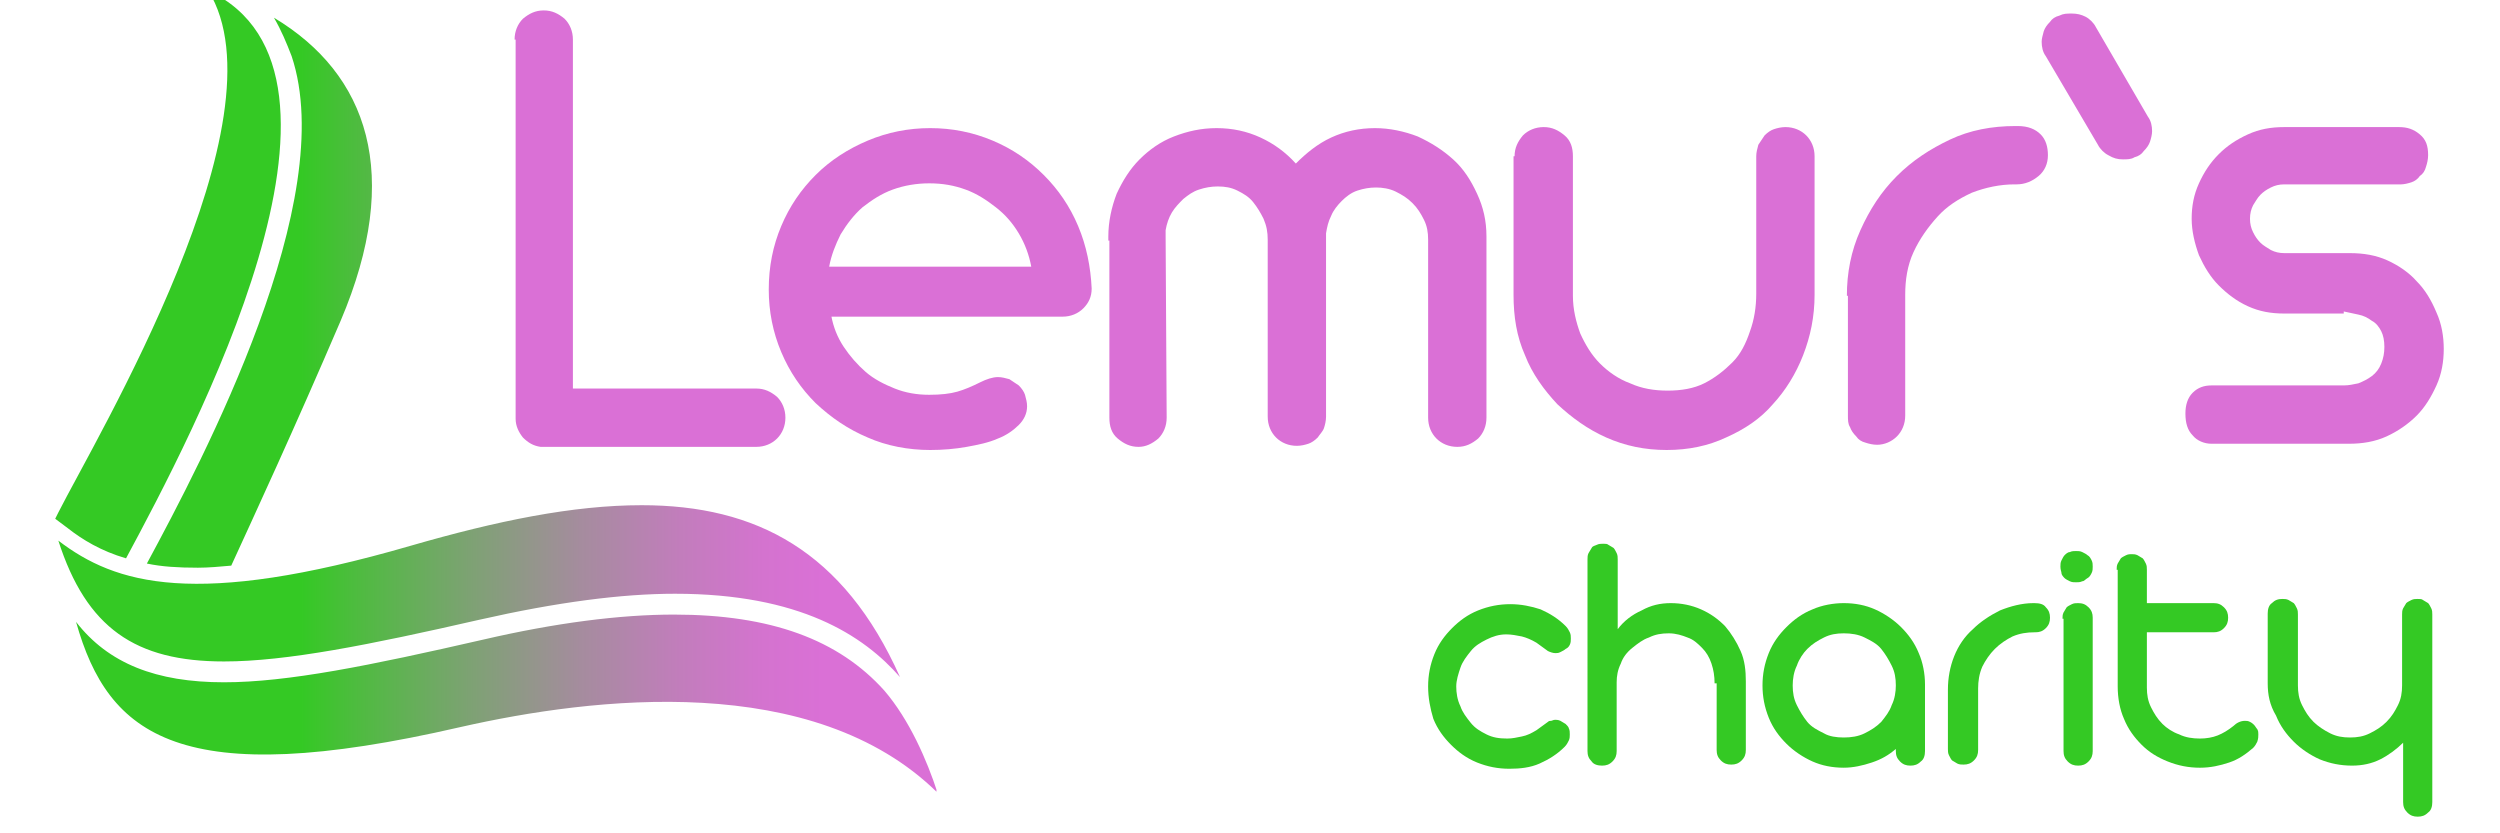
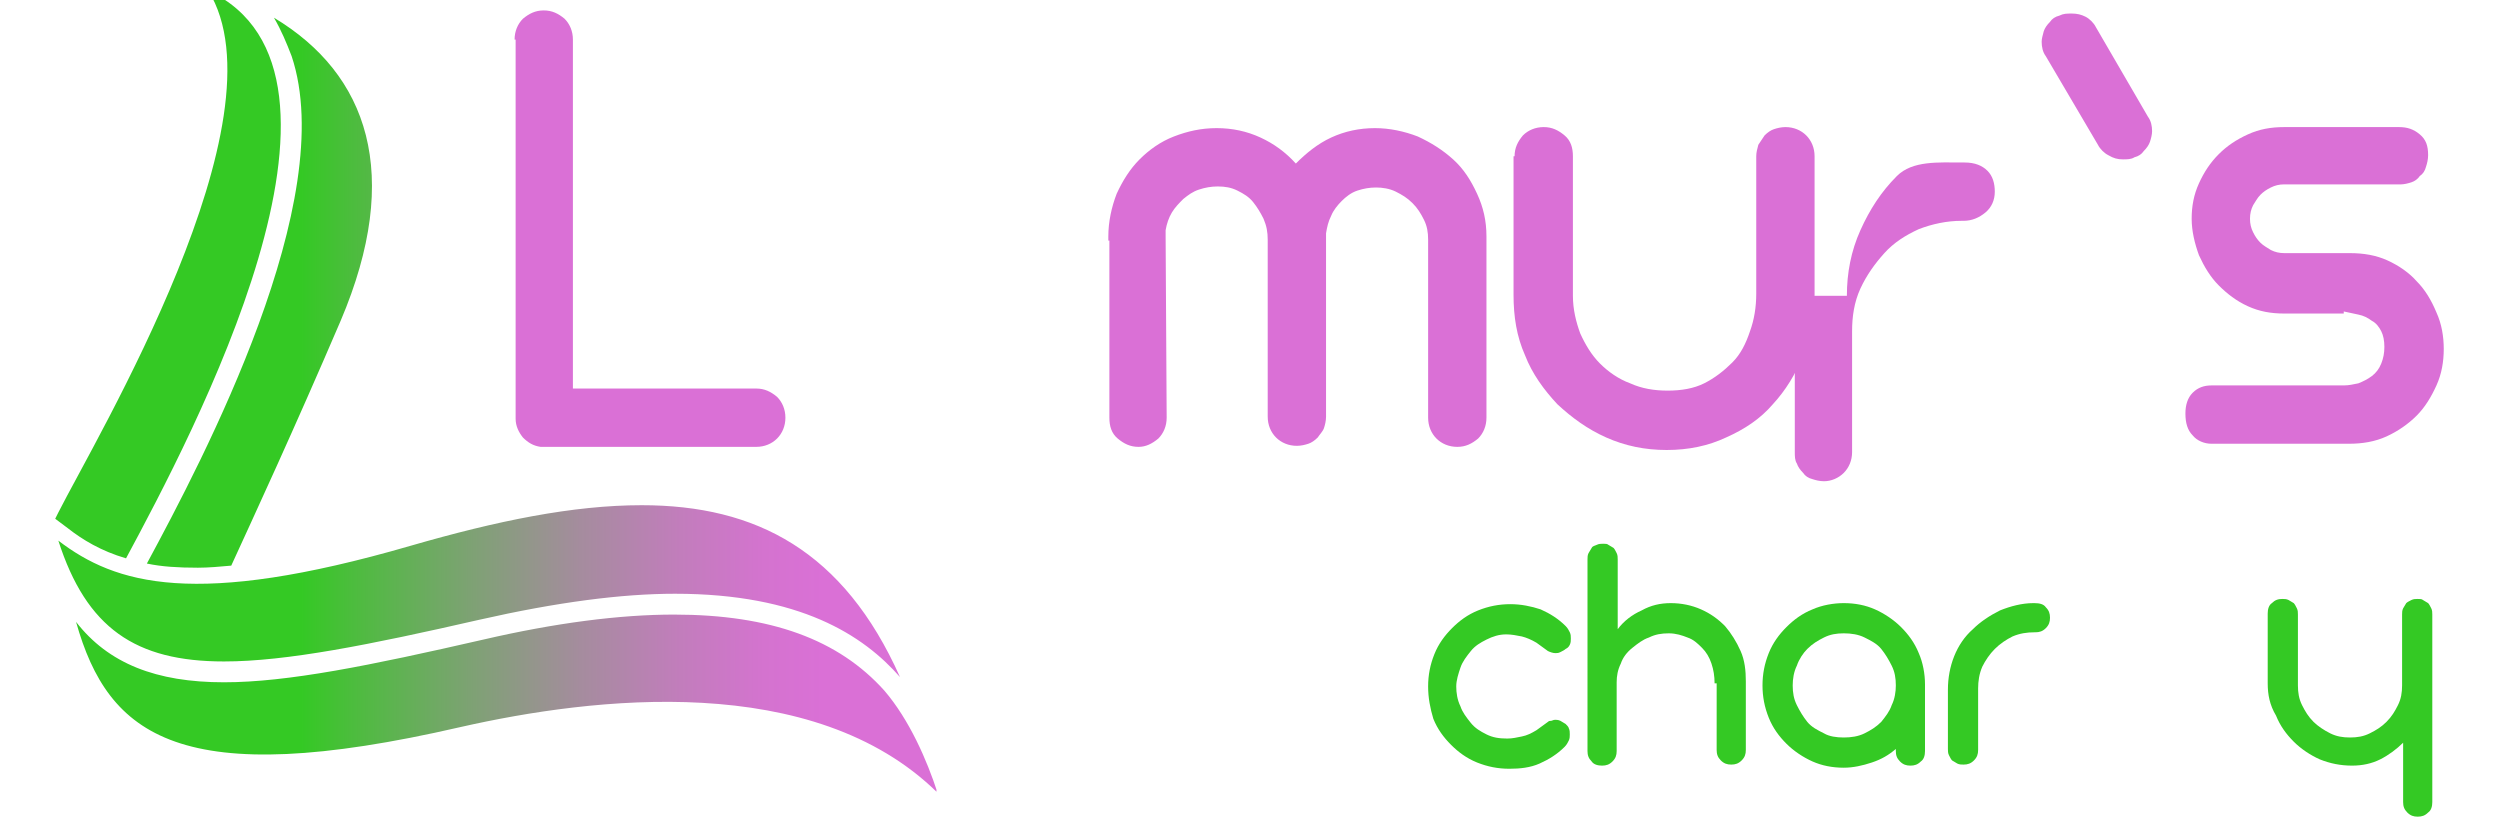
<svg xmlns="http://www.w3.org/2000/svg" xmlns:xlink="http://www.w3.org/1999/xlink" id="Calque_1" x="0px" y="0px" viewBox="0 0 240 80" style="enable-background:new 0 0 240 80;" xml:space="preserve">
  <style type="text/css"> .st0{clip-path:url(#SVGID_2_);} .st1{clip-path:url(#SVGID_4_);fill:url(#SVGID_5_);} .st2{clip-path:url(#SVGID_7_);fill:#DA70D6;} .st3{clip-path:url(#SVGID_7_);fill:#34C924;} </style>
  <g>
    <g>
      <defs>
        <rect id="SVGID_1_" y="-90" width="240" height="240" />
      </defs>
      <clipPath id="SVGID_2_">
        <use xlink:href="#SVGID_1_" style="overflow:visible;" />
      </clipPath>
      <g class="st0">
        <defs>
          <path id="SVGID_3_" d="M46.4,61.4c-10.9,2.5-18.8,4.1-24.9,4.1c-6.5,0-11.1-1.8-14.2-5.8c3.1,11,10,16.3,36.9,10.1 c12.8-2.9,33.9-5.4,45.8,6.3c-1-3.1-2.7-7-5.1-9.8C80.5,61.4,74,59,64.7,59C59.5,59,53.3,59.8,46.4,61.4 M39.4,52.4 c-20.7,6-28.3,3.7-33.8-0.5c2.7,8.4,7.4,11.6,15.9,11.6c6,0,14-1.6,24.5-4c7.5-1.7,13.7-2.5,18.8-2.5c12,0,18.1,4,21.6,8 c-5.4-12.1-13.8-16.5-24.8-16.5C55,48.5,47.7,50,39.4,52.4 M28,5.4c4.6,13.8-8.4,38.5-13.9,48.7c1.4,0.3,3,0.4,4.9,0.4 c1,0,2.1-0.1,3.2-0.2c2.2-4.8,6-13,10.5-23.5c6-14.1,2.6-23.7-6.4-29.1C27,2.9,27.5,4.1,28,5.4 M5.6,49.2 c-0.1,0.2-0.2,0.4-0.3,0.6l1.2,0.9c1.4,1.1,3.2,2.2,5.6,2.9C18.5,41.7,36.9,7,20-0.9C27.6,11.4,9.3,41.9,5.6,49.2" />
        </defs>
        <clipPath id="SVGID_4_">
          <use xlink:href="#SVGID_3_" style="overflow:visible;" />
        </clipPath>
        <linearGradient id="SVGID_5_" gradientUnits="userSpaceOnUse" x1="-60.983" y1="-263.678" x2="-59.983" y2="-263.678" gradientTransform="matrix(60.946 0 0 -60.946 3745.626 -16032.381)">
          <stop offset="0" style="stop-color:#34C924" />
          <stop offset="7.651737e-02" style="stop-color:#4BBD3C" />
          <stop offset="0.264" style="stop-color:#7DA273" />
          <stop offset="0.439" style="stop-color:#A58C9E" />
          <stop offset="0.596" style="stop-color:#C27DBC" />
          <stop offset="0.728" style="stop-color:#D473CF" />
          <stop offset="0.821" style="stop-color:#DA70D6" />
          <stop offset="1" style="stop-color:#DA70D6" />
        </linearGradient>
        <rect x="5.3" y="-0.9" class="st1" width="84.6" height="76.9" />
      </g>
      <g class="st0">
        <defs>
          <rect id="SVGID_6_" y="-90" width="240" height="240" />
        </defs>
        <clipPath id="SVGID_7_">
          <use xlink:href="#SVGID_6_" style="overflow:visible;" />
        </clipPath>
        <path class="st2" d="M49.4,3.8c0-0.8,0.3-1.5,0.8-2c0.6-0.5,1.2-0.8,2-0.8c0.8,0,1.4,0.3,2,0.8c0.5,0.5,0.8,1.2,0.8,2v33.5 l17.6,0c0.8,0,1.4,0.3,2,0.8c0.5,0.5,0.8,1.2,0.8,2c0,0.8-0.3,1.5-0.8,2c-0.5,0.5-1.2,0.8-2,0.8H52.2h-0.3c0,0,0,0,0,0 c0,0,0,0,0,0c-0.7-0.1-1.2-0.4-1.7-0.9c-0.4-0.5-0.7-1.1-0.7-1.8V3.8z" />
-         <path class="st2" d="M79.8,30.3c0.2,1.1,0.6,2.1,1.2,3c0.6,0.9,1.3,1.7,2.1,2.4c0.8,0.7,1.8,1.2,2.8,1.6c1,0.4,2.1,0.6,3.3,0.6 c1.1,0,2-0.1,2.7-0.3c0.7-0.2,1.4-0.5,2.2-0.9c0.6-0.3,1.2-0.5,1.7-0.5c0.4,0,0.7,0.1,1.1,0.2c0.3,0.2,0.6,0.4,0.9,0.6 c0.3,0.3,0.5,0.6,0.6,0.9c0.1,0.4,0.2,0.7,0.2,1.1c0,0.7-0.3,1.3-0.8,1.8c-0.5,0.5-1.2,1-2,1.3c-0.9,0.4-1.9,0.6-3,0.8 c-1.1,0.2-2.3,0.3-3.5,0.3c-2.1,0-4.2-0.4-6-1.2c-1.9-0.8-3.5-1.9-5-3.3c-1.4-1.4-2.5-3-3.3-4.9c-0.8-1.9-1.2-3.9-1.2-6 c0-2.2,0.4-4.2,1.2-6.1c0.8-1.9,1.9-3.5,3.3-4.9c1.4-1.4,3.1-2.5,5-3.3c1.9-0.8,3.9-1.2,6-1.2c2.1,0,4.1,0.4,6,1.2 c1.9,0.8,3.5,1.9,4.9,3.3c1.4,1.4,2.5,3,3.3,4.9c0.8,1.9,1.2,3.9,1.3,6c0,0.8-0.3,1.4-0.8,1.9c-0.5,0.5-1.2,0.8-2,0.8H79.8z M99,25.6c-0.2-1.1-0.6-2.2-1.2-3.2c-0.6-1-1.3-1.8-2.2-2.5c-0.9-0.7-1.8-1.3-2.9-1.7c-1.1-0.4-2.2-0.6-3.5-0.6 c-1.2,0-2.4,0.2-3.5,0.6c-1.1,0.4-2,1-2.9,1.7c-0.8,0.7-1.5,1.6-2.1,2.6c-0.5,1-0.9,2-1.1,3.1H99z" />
        <path class="st2" d="M106.4,23.1v-0.4c0-1.4,0.3-2.8,0.8-4.1c0.6-1.3,1.3-2.4,2.2-3.3c0.9-0.9,2-1.7,3.3-2.2 c1.3-0.5,2.6-0.8,4.1-0.8c1.5,0,2.9,0.3,4.2,0.9c1.3,0.6,2.4,1.4,3.4,2.5c1-1,2.1-1.9,3.4-2.5c1.3-0.6,2.7-0.9,4.2-0.9 c1.4,0,2.8,0.3,4.1,0.8c1.3,0.6,2.4,1.3,3.4,2.2c1,0.9,1.7,2,2.3,3.3c0.6,1.3,0.9,2.6,0.9,4.1v17.4c0,0.8-0.3,1.5-0.8,2 c-0.6,0.5-1.2,0.8-2,0.8c-0.8,0-1.5-0.3-2-0.8c-0.5-0.5-0.8-1.2-0.8-2V23c0-0.7-0.1-1.3-0.4-1.9c-0.3-0.6-0.6-1.1-1.1-1.6 c-0.5-0.5-1-0.8-1.6-1.1c-0.6-0.3-1.3-0.4-1.9-0.4c-0.6,0-1.2,0.1-1.8,0.3c-0.6,0.2-1.1,0.6-1.5,1c-0.4,0.4-0.8,0.9-1,1.4 c-0.3,0.6-0.4,1.1-0.5,1.7c0,0.1,0,0.2,0,0.4V40c0,0.4-0.1,0.8-0.2,1.1c-0.1,0.3-0.4,0.6-0.6,0.9c-0.3,0.3-0.6,0.5-0.9,0.6 c-0.3,0.1-0.7,0.2-1.1,0.2c-0.8,0-1.5-0.3-2-0.8c-0.5-0.5-0.8-1.2-0.8-2V23c0-0.7-0.1-1.3-0.4-2c-0.3-0.6-0.6-1.1-1-1.6 c-0.4-0.5-0.9-0.8-1.5-1.1c-0.6-0.3-1.2-0.4-1.9-0.4c-0.6,0-1.2,0.1-1.8,0.3c-0.6,0.2-1,0.5-1.5,0.9c-0.4,0.4-0.8,0.8-1.1,1.3 c-0.3,0.5-0.5,1.1-0.6,1.7c0,0.1,0,0.2,0,0.3c0,0.1,0,0.2,0,0.3L112,40.1c0,0.8-0.3,1.5-0.8,2c-0.6,0.5-1.2,0.8-1.9,0.8 c-0.8,0-1.4-0.3-2-0.8c-0.6-0.5-0.8-1.2-0.8-2V23.1z" />
        <path class="st2" d="M145.4,15c0-0.8,0.3-1.4,0.8-2c0.5-0.5,1.2-0.8,2-0.8c0.8,0,1.4,0.3,2,0.8c0.6,0.5,0.8,1.2,0.8,2v13.4 c0,1.3,0.3,2.5,0.7,3.6c0.5,1.1,1.1,2.1,1.9,2.9c0.8,0.8,1.8,1.5,2.9,1.9c1.1,0.5,2.3,0.7,3.6,0.7c1.3,0,2.5-0.2,3.5-0.7 c1-0.5,1.9-1.2,2.7-2s1.3-1.8,1.7-3c0.4-1.1,0.6-2.3,0.6-3.6V15c0-0.4,0.1-0.7,0.2-1.1c0.2-0.3,0.4-0.6,0.6-0.9 c0.3-0.3,0.6-0.5,0.9-0.6c0.3-0.1,0.7-0.2,1.1-0.2c0.8,0,1.5,0.3,2,0.8c0.5,0.5,0.8,1.2,0.8,2v13.1v0.2c0,2.1-0.4,4-1.1,5.8 c-0.7,1.8-1.7,3.4-2.9,4.7c-1.2,1.4-2.7,2.4-4.5,3.2c-1.7,0.8-3.6,1.2-5.7,1.2c-2.1,0-4-0.4-5.8-1.2c-1.8-0.8-3.3-1.9-4.7-3.2 c-1.3-1.4-2.4-2.9-3.1-4.7c-0.8-1.8-1.1-3.7-1.1-5.8V15z" />
-         <path class="st2" d="M177.3,28.4c0-2.2,0.4-4.3,1.3-6.3c0.9-2,2-3.7,3.5-5.2c1.5-1.5,3.2-2.6,5.1-3.5s4-1.3,6.3-1.3h0.2 c1,0,1.7,0.3,2.2,0.8c0.5,0.5,0.7,1.2,0.7,2s-0.3,1.5-0.9,2c-0.6,0.5-1.3,0.8-2.1,0.8h-0.2c-1.4,0-2.8,0.3-4.1,0.8 c-1.3,0.6-2.4,1.3-3.3,2.3s-1.7,2.1-2.3,3.4c-0.6,1.3-0.8,2.7-0.8,4.1v11.6c0,0.8-0.3,1.5-0.8,2c-0.5,0.5-1.2,0.8-1.9,0.8 c-0.4,0-0.8-0.1-1.1-0.2c-0.4-0.1-0.7-0.3-0.9-0.6c-0.3-0.3-0.5-0.6-0.6-0.9c-0.2-0.3-0.2-0.7-0.2-1.1V28.4z" />
+         <path class="st2" d="M177.3,28.4c0-2.2,0.4-4.3,1.3-6.3c0.9-2,2-3.7,3.5-5.2s4-1.3,6.3-1.3h0.2 c1,0,1.7,0.3,2.2,0.8c0.5,0.5,0.7,1.2,0.7,2s-0.3,1.5-0.9,2c-0.6,0.5-1.3,0.8-2.1,0.8h-0.2c-1.4,0-2.8,0.3-4.1,0.8 c-1.3,0.6-2.4,1.3-3.3,2.3s-1.7,2.1-2.3,3.4c-0.6,1.3-0.8,2.7-0.8,4.1v11.6c0,0.8-0.3,1.5-0.8,2c-0.5,0.5-1.2,0.8-1.9,0.8 c-0.4,0-0.8-0.1-1.1-0.2c-0.4-0.1-0.7-0.3-0.9-0.6c-0.3-0.3-0.5-0.6-0.6-0.9c-0.2-0.3-0.2-0.7-0.2-1.1V28.4z" />
        <path class="st2" d="M196.4,5.4C196.1,5,196,4.5,196,4c0-0.3,0.1-0.6,0.2-1c0.1-0.3,0.3-0.6,0.6-0.9c0.2-0.3,0.5-0.5,0.9-0.6 c0.4-0.2,0.7-0.2,1.2-0.2c0.5,0,0.9,0.1,1.3,0.3c0.4,0.2,0.8,0.6,1,1l5,8.6c0.3,0.4,0.4,0.9,0.4,1.4c0,0.3-0.1,0.7-0.2,1 c-0.1,0.3-0.3,0.6-0.6,0.9c-0.2,0.3-0.5,0.5-0.9,0.6c-0.3,0.2-0.7,0.2-1.1,0.2c-0.5,0-0.9-0.1-1.4-0.4c-0.4-0.2-0.8-0.6-1-1 L196.4,5.4z" />
        <path class="st2" d="M225,30.1h-3.9h-1.8c-1.3,0-2.4-0.2-3.5-0.7c-1.1-0.5-2-1.2-2.8-2c-0.8-0.8-1.4-1.8-1.9-2.9 c-0.4-1.1-0.7-2.3-0.7-3.5c0-1.2,0.2-2.3,0.7-3.4c0.5-1.1,1.1-2,1.9-2.8c0.8-0.8,1.7-1.4,2.8-1.9c1.1-0.5,2.2-0.7,3.5-0.7h11 c0.8,0,1.4,0.2,2,0.7c0.6,0.5,0.8,1.1,0.8,2c0,0.4-0.1,0.8-0.2,1.1c-0.1,0.4-0.3,0.7-0.6,0.9c-0.2,0.3-0.5,0.5-0.8,0.6 c-0.3,0.1-0.7,0.2-1,0.2h-0.2h-11c-0.5,0-0.9,0.1-1.3,0.3c-0.4,0.2-0.7,0.4-1,0.7c-0.3,0.3-0.5,0.7-0.7,1 c-0.2,0.4-0.3,0.8-0.3,1.3c0,0.5,0.1,0.9,0.3,1.3c0.2,0.4,0.4,0.7,0.7,1c0.3,0.3,0.7,0.5,1,0.7c0.4,0.2,0.8,0.3,1.3,0.3h1.8h4.5 c1.3,0,2.5,0.2,3.6,0.7c1.1,0.5,2.1,1.2,2.8,2c0.8,0.8,1.4,1.8,1.9,3c0.5,1.1,0.7,2.3,0.7,3.5c0,1.2-0.2,2.4-0.7,3.5 c-0.5,1.1-1.1,2.1-1.9,2.9c-0.8,0.8-1.8,1.5-2.9,2c-1.1,0.5-2.3,0.7-3.6,0.7h-13.2c-0.7,0-1.4-0.3-1.8-0.8 c-0.5-0.5-0.7-1.2-0.7-2.1c0-0.8,0.2-1.5,0.7-2c0.5-0.5,1.1-0.7,1.8-0.7h12.7c0.5,0,0.9-0.1,1.4-0.2c0.5-0.2,0.9-0.4,1.3-0.7 c0.4-0.3,0.7-0.7,0.9-1.2c0.2-0.5,0.3-1,0.3-1.6c0-0.6-0.1-1.1-0.3-1.5c-0.2-0.4-0.5-0.8-0.9-1c-0.4-0.3-0.8-0.5-1.3-0.6 c-0.5-0.1-0.9-0.2-1.4-0.3H225L225,30.1z" />
        <path class="st3" d="M137.1,65.9c0-1.1,0.2-2.1,0.6-3.1c0.4-1,1-1.8,1.7-2.5c0.7-0.7,1.5-1.3,2.5-1.7c1-0.4,2-0.6,3.1-0.6 c1,0,2,0.2,2.9,0.5c0.9,0.4,1.7,0.9,2.4,1.6c0.2,0.2,0.3,0.4,0.4,0.6c0.1,0.2,0.1,0.4,0.1,0.6c0,0.2,0,0.4-0.1,0.6 c-0.1,0.2-0.2,0.3-0.4,0.4c-0.1,0.1-0.3,0.2-0.5,0.3c-0.2,0.1-0.3,0.1-0.5,0.1c-0.2,0-0.5-0.1-0.7-0.2l-1.1-0.8 c-0.5-0.3-1-0.5-1.4-0.6c-0.5-0.1-1-0.2-1.5-0.2c-0.7,0-1.3,0.2-1.9,0.5c-0.6,0.3-1.1,0.6-1.5,1.1c-0.4,0.5-0.8,1-1,1.6 c-0.2,0.6-0.4,1.2-0.4,1.8c0,0.6,0.1,1.3,0.4,1.9c0.2,0.6,0.6,1.1,1,1.6c0.4,0.5,0.9,0.8,1.5,1.1c0.6,0.3,1.2,0.4,2,0.4 c0.5,0,0.9-0.1,1.4-0.2c0.5-0.1,0.9-0.3,1.4-0.6l1.1-0.8c0.1-0.1,0.2-0.1,0.3-0.1c0.1,0,0.2-0.1,0.4-0.1c0.1,0,0.3,0,0.5,0.1 c0.2,0.1,0.3,0.2,0.5,0.3c0.1,0.1,0.3,0.3,0.3,0.4c0.1,0.2,0.1,0.4,0.1,0.6c0,0.2,0,0.4-0.1,0.6c-0.1,0.2-0.2,0.4-0.4,0.6 c-0.7,0.7-1.5,1.2-2.4,1.6c-0.9,0.4-1.9,0.5-2.9,0.5c-1.1,0-2.1-0.2-3.1-0.6c-1-0.4-1.8-1-2.5-1.7c-0.7-0.7-1.3-1.5-1.7-2.5 C137.3,68,137.1,67,137.1,65.9" />
        <path class="st3" d="M164.6,65.6L164.6,65.6c0-0.7-0.1-1.3-0.3-1.9c-0.2-0.6-0.5-1.1-0.9-1.5c-0.4-0.4-0.8-0.8-1.4-1 c-0.5-0.2-1.1-0.4-1.8-0.4c-0.7,0-1.3,0.1-1.9,0.4c-0.6,0.2-1.1,0.6-1.6,1c-0.5,0.4-0.9,0.9-1.1,1.5c-0.3,0.6-0.4,1.2-0.4,1.8 v6.6c0,0.4-0.1,0.7-0.4,1s-0.6,0.4-1,0.4c-0.4,0-0.8-0.1-1-0.4c-0.3-0.3-0.4-0.6-0.4-1V53.7c0-0.2,0-0.4,0.1-0.6 c0.1-0.2,0.2-0.3,0.3-0.5s0.3-0.2,0.5-0.3c0.2-0.1,0.4-0.1,0.6-0.1c0.2,0,0.4,0,0.5,0.1c0.2,0.1,0.3,0.2,0.5,0.3 c0.1,0.1,0.2,0.3,0.3,0.5c0.1,0.2,0.1,0.4,0.1,0.6l0,6.7c0.6-0.8,1.4-1.4,2.3-1.8c0.9-0.5,1.8-0.7,2.8-0.7c1,0,2,0.2,2.9,0.6 c0.9,0.4,1.6,0.9,2.3,1.6c0.6,0.7,1.1,1.5,1.5,2.4c0.4,0.9,0.5,1.9,0.5,2.9v0.1v6.5c0,0.4-0.1,0.7-0.4,1c-0.3,0.3-0.6,0.4-1,0.4 c-0.4,0-0.7-0.1-1-0.4c-0.3-0.3-0.4-0.6-0.4-1V65.6z" />
        <path class="st3" d="M177,73.7c-1.1,0-2.1-0.2-3-0.6c-0.9-0.4-1.8-1-2.5-1.7c-0.7-0.7-1.3-1.5-1.7-2.5c-0.4-1-0.6-2-0.6-3.1 s0.2-2.1,0.6-3.1s1-1.8,1.7-2.5c0.7-0.7,1.5-1.3,2.5-1.7c0.9-0.4,2-0.6,3-0.6c1.1,0,2.1,0.2,3,0.6c0.9,0.4,1.8,1,2.5,1.7 c0.7,0.7,1.3,1.5,1.7,2.5c0.4,0.9,0.6,2,0.6,3v0.1v6.3c0,0.4-0.1,0.8-0.4,1c-0.3,0.3-0.6,0.4-1,0.4c-0.4,0-0.7-0.1-1-0.4 c-0.3-0.3-0.4-0.6-0.4-1l0-0.2c-0.7,0.6-1.4,1-2.3,1.3C178.8,73.5,177.9,73.7,177,73.7 M177,70.8c0.7,0,1.4-0.1,2-0.4 c0.6-0.3,1.1-0.6,1.6-1.1c0.4-0.5,0.8-1,1-1.6c0.3-0.6,0.4-1.3,0.4-1.9c0-0.7-0.1-1.3-0.4-1.9c-0.3-0.6-0.6-1.1-1-1.6 c-0.4-0.5-1-0.8-1.6-1.1c-0.6-0.3-1.3-0.4-2-0.4c-0.7,0-1.3,0.1-1.9,0.4c-0.6,0.3-1.1,0.6-1.6,1.1c-0.4,0.4-0.8,1-1,1.6 c-0.3,0.6-0.4,1.3-0.4,1.9c0,0.7,0.1,1.3,0.4,1.9c0.3,0.6,0.6,1.1,1,1.6c0.4,0.5,1,0.8,1.6,1.1C175.6,70.7,176.3,70.8,177,70.8" />
        <path class="st3" d="M187,66.2c0-1.1,0.2-2.2,0.6-3.2c0.4-1,1-1.9,1.8-2.6c0.7-0.7,1.6-1.3,2.6-1.8c1-0.4,2.1-0.7,3.2-0.7h0.1 c0.5,0,0.9,0.1,1.1,0.4c0.3,0.3,0.4,0.6,0.4,1c0,0.4-0.1,0.7-0.4,1c-0.3,0.3-0.6,0.4-1,0.4h-0.1c-0.7,0-1.4,0.1-2.1,0.4 c-0.6,0.3-1.2,0.7-1.7,1.2c-0.5,0.5-0.9,1.1-1.2,1.7c-0.3,0.7-0.4,1.4-0.4,2.1v5.9c0,0.4-0.1,0.7-0.4,1c-0.3,0.3-0.6,0.4-1,0.4 c-0.2,0-0.4,0-0.6-0.1c-0.2-0.1-0.3-0.2-0.5-0.3c-0.1-0.1-0.2-0.3-0.3-0.5c-0.1-0.2-0.1-0.4-0.1-0.6V66.2z" />
-         <path class="st3" d="M197.8,54.4c0-0.2,0-0.4,0.1-0.6c0.1-0.2,0.2-0.4,0.3-0.5c0.1-0.1,0.3-0.3,0.5-0.3c0.2-0.1,0.4-0.1,0.6-0.1 c0.2,0,0.4,0,0.6,0.1c0.2,0.1,0.4,0.2,0.5,0.3c0.2,0.1,0.3,0.3,0.4,0.5c0.1,0.2,0.1,0.4,0.1,0.6c0,0.2,0,0.4-0.1,0.6 c-0.1,0.2-0.2,0.4-0.4,0.5c-0.2,0.1-0.3,0.3-0.5,0.3c-0.2,0.1-0.4,0.1-0.6,0.1c-0.2,0-0.4,0-0.6-0.1c-0.2-0.1-0.4-0.2-0.5-0.3 c-0.1-0.1-0.3-0.3-0.3-0.5C197.9,54.9,197.8,54.7,197.8,54.4 M198,59.4c0-0.2,0-0.4,0.1-0.6c0.1-0.2,0.2-0.3,0.3-0.5 c0.1-0.1,0.3-0.2,0.5-0.3c0.2-0.1,0.4-0.1,0.6-0.1c0.4,0,0.7,0.1,1,0.4c0.3,0.3,0.4,0.6,0.4,1v12.8c0,0.4-0.1,0.7-0.4,1 c-0.3,0.3-0.6,0.4-1,0.4c-0.4,0-0.7-0.1-1-0.4c-0.3-0.3-0.4-0.6-0.4-1V59.4z" />
-         <path class="st3" d="M203.2,54.7c0-0.2,0-0.4,0.1-0.6c0.1-0.2,0.2-0.3,0.3-0.5c0.1-0.1,0.3-0.2,0.5-0.3c0.2-0.1,0.4-0.1,0.5-0.1 c0.2,0,0.4,0,0.6,0.1c0.2,0.1,0.3,0.2,0.5,0.3c0.1,0.1,0.2,0.3,0.3,0.5c0.1,0.2,0.1,0.4,0.1,0.6v3.2h6.4c0.4,0,0.7,0.1,1,0.4 c0.3,0.3,0.4,0.6,0.4,1c0,0.4-0.1,0.7-0.4,1c-0.3,0.3-0.6,0.4-1,0.4h-6.4v5.3c0,0.7,0.1,1.3,0.4,1.9c0.3,0.6,0.6,1.1,1.1,1.6 c0.4,0.4,1,0.8,1.6,1c0.6,0.3,1.3,0.4,2,0.4c0.6,0,1.2-0.1,1.7-0.3c0.5-0.2,1-0.5,1.5-0.9c0.3-0.3,0.7-0.5,1.1-0.5 c0.2,0,0.3,0,0.5,0.1c0.2,0.1,0.3,0.2,0.4,0.3c0.1,0.1,0.2,0.3,0.3,0.4c0.1,0.2,0.1,0.3,0.1,0.5c0,0.2,0,0.4-0.1,0.7 c-0.1,0.2-0.2,0.4-0.4,0.6c-0.7,0.6-1.4,1.1-2.3,1.4c-0.9,0.3-1.8,0.5-2.8,0.5c-1.1,0-2.1-0.2-3.1-0.6c-1-0.4-1.8-0.9-2.5-1.6 c-0.7-0.7-1.3-1.5-1.7-2.5c-0.4-0.9-0.6-2-0.6-3.1V54.7z" />
        <path class="st3" d="M217.7,65.6v-6.7c0-0.4,0.1-0.8,0.4-1c0.3-0.3,0.6-0.4,1-0.4c0.2,0,0.4,0,0.6,0.1c0.2,0.1,0.3,0.2,0.5,0.3 c0.1,0.1,0.2,0.3,0.3,0.5c0.1,0.2,0.1,0.4,0.1,0.6v6.8c0,0.7,0.1,1.3,0.4,1.9c0.3,0.6,0.6,1.1,1.1,1.6c0.4,0.4,1,0.8,1.6,1.1 c0.6,0.3,1.2,0.4,1.9,0.4c0.7,0,1.3-0.1,1.9-0.4c0.6-0.3,1.1-0.6,1.6-1.1s0.8-1,1.1-1.6c0.3-0.6,0.4-1.2,0.4-1.9v-6.8 c0-0.2,0-0.4,0.1-0.6c0.1-0.2,0.2-0.3,0.3-0.5c0.1-0.1,0.3-0.2,0.5-0.3c0.2-0.1,0.4-0.1,0.6-0.1c0.2,0,0.4,0,0.5,0.1 c0.2,0.1,0.3,0.2,0.5,0.3c0.1,0.1,0.2,0.3,0.3,0.5c0.1,0.2,0.1,0.4,0.1,0.6v18c0,0.4-0.1,0.8-0.4,1c-0.3,0.3-0.6,0.4-1,0.4 c-0.4,0-0.7-0.1-1-0.4c-0.3-0.3-0.4-0.6-0.4-1l0-5.7c-0.6,0.6-1.4,1.2-2.2,1.6c-0.8,0.4-1.7,0.6-2.7,0.6c-1.1,0-2.1-0.2-3.1-0.6 c-0.9-0.4-1.8-1-2.5-1.7c-0.7-0.7-1.3-1.5-1.7-2.5C217.9,67.7,217.7,66.7,217.7,65.6L217.7,65.6z" />
      </g>
    </g>
  </g>
</svg>